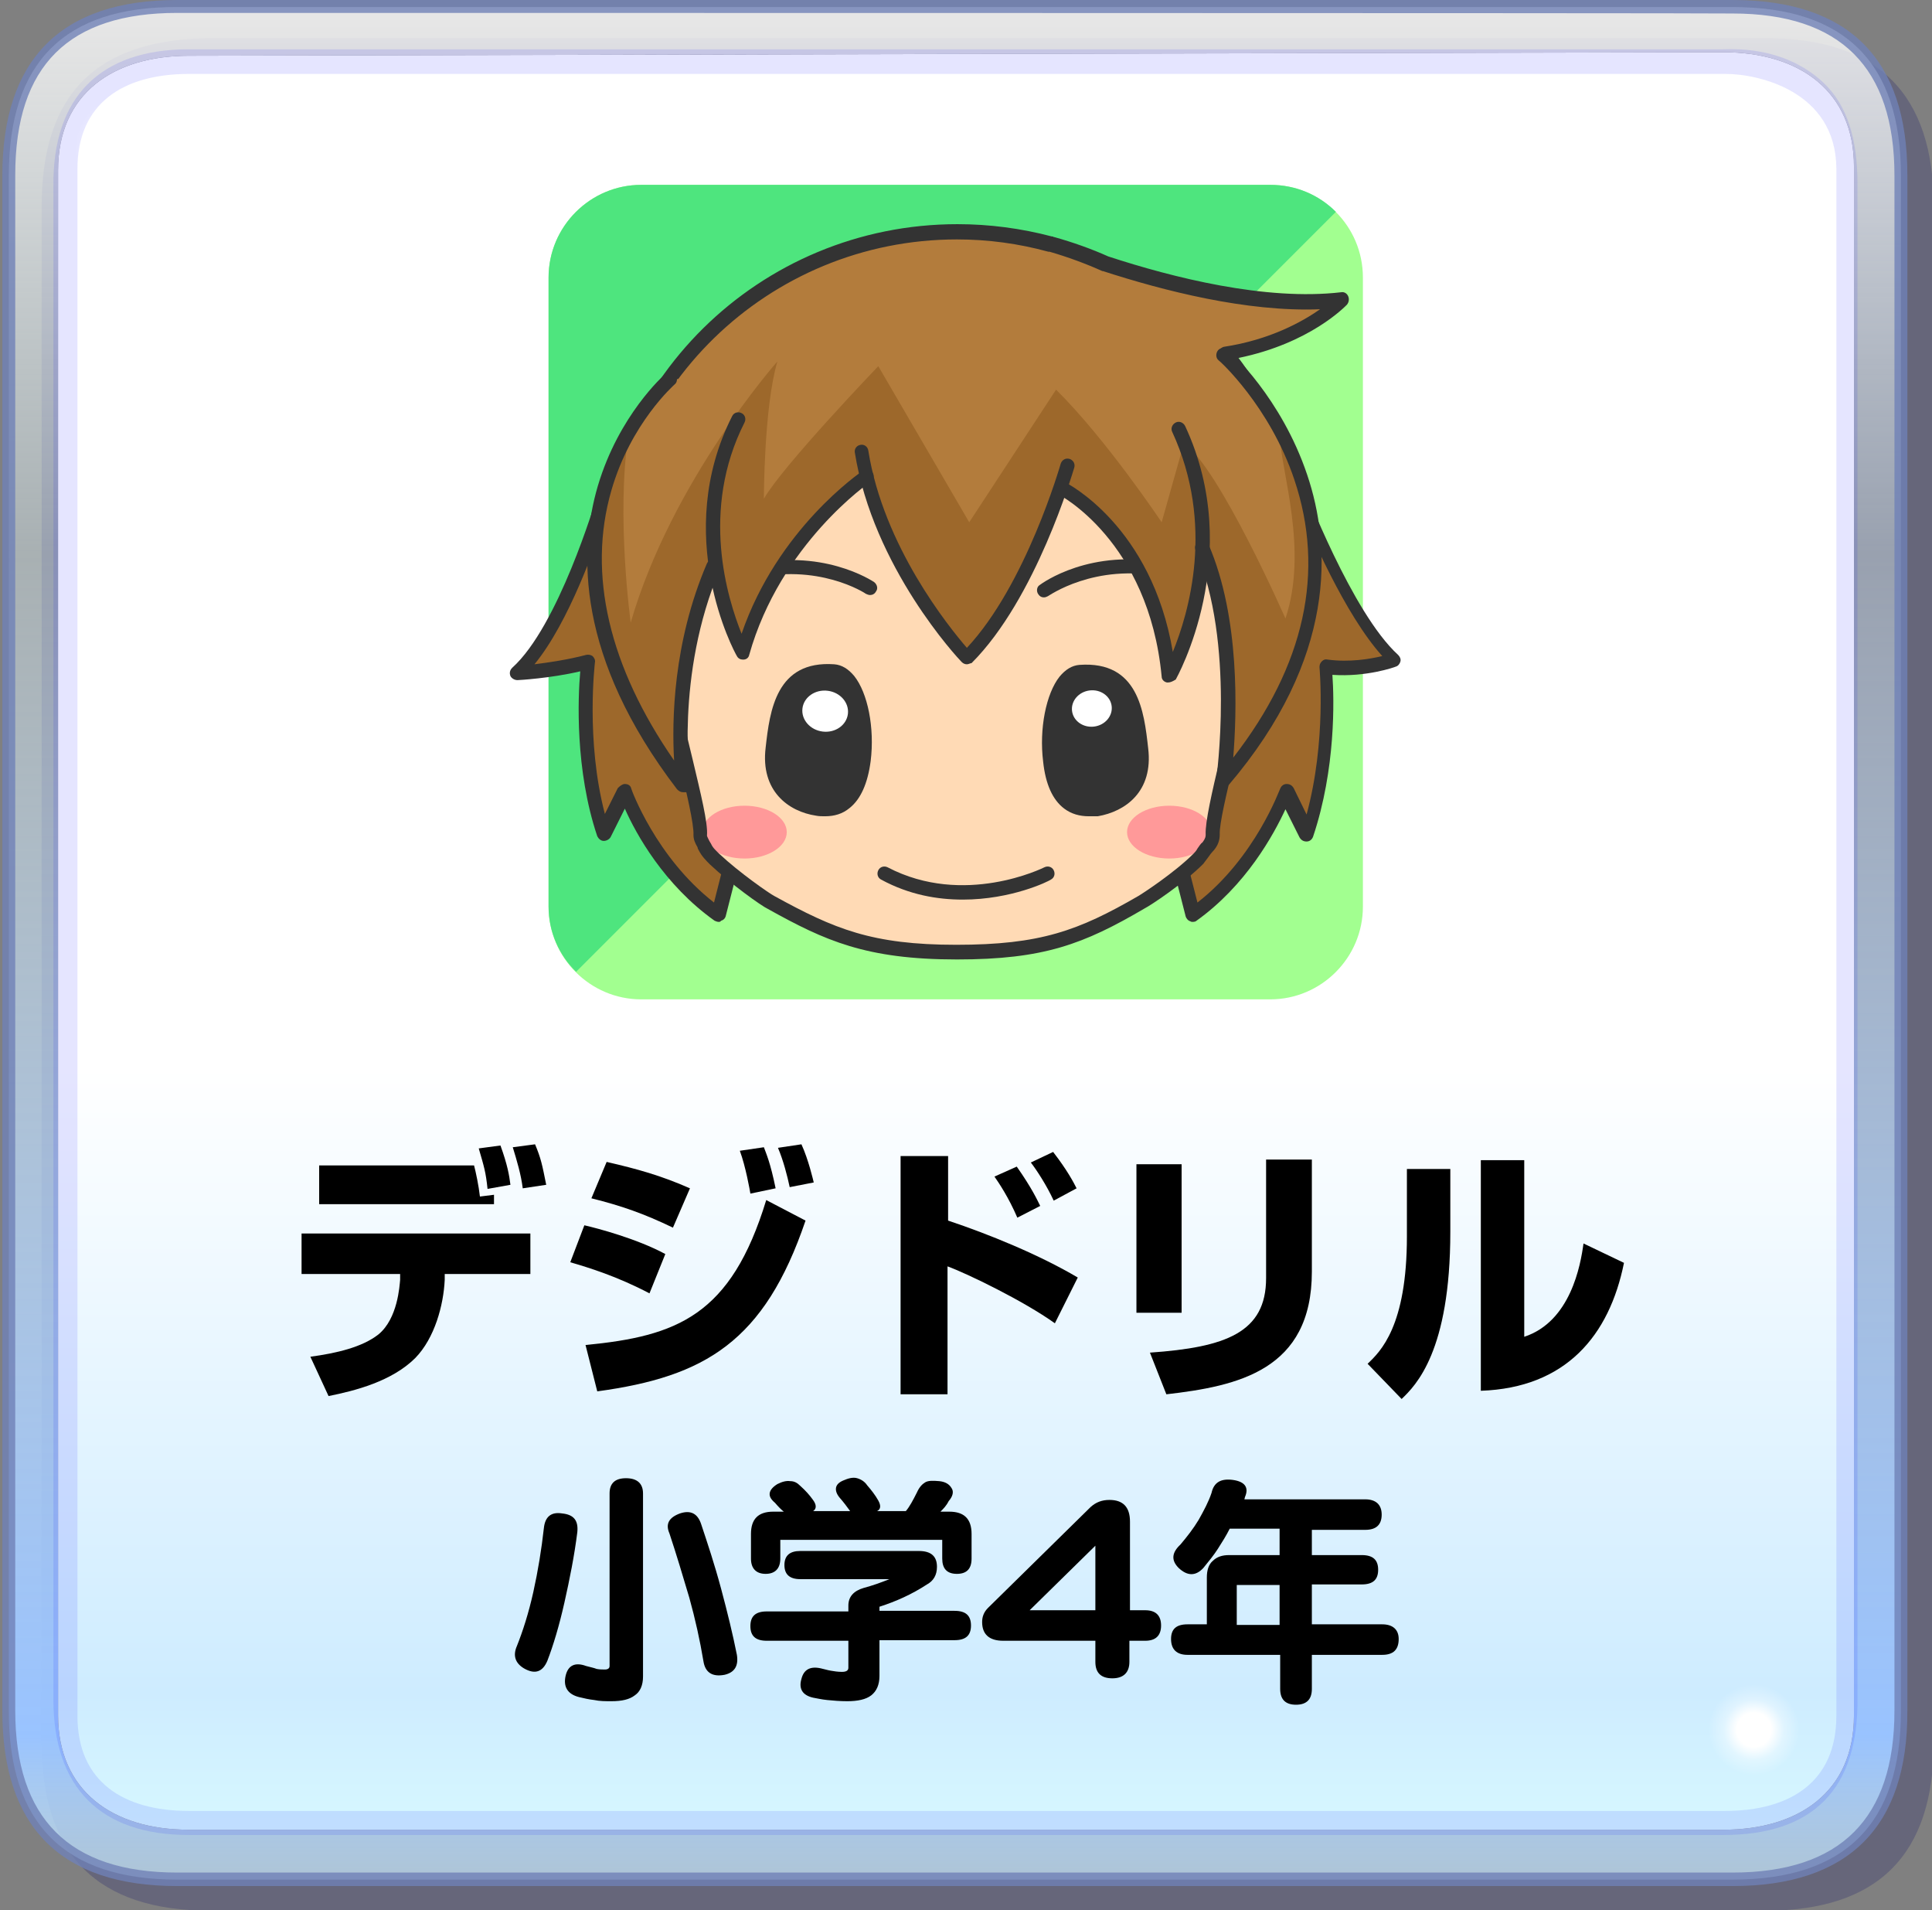
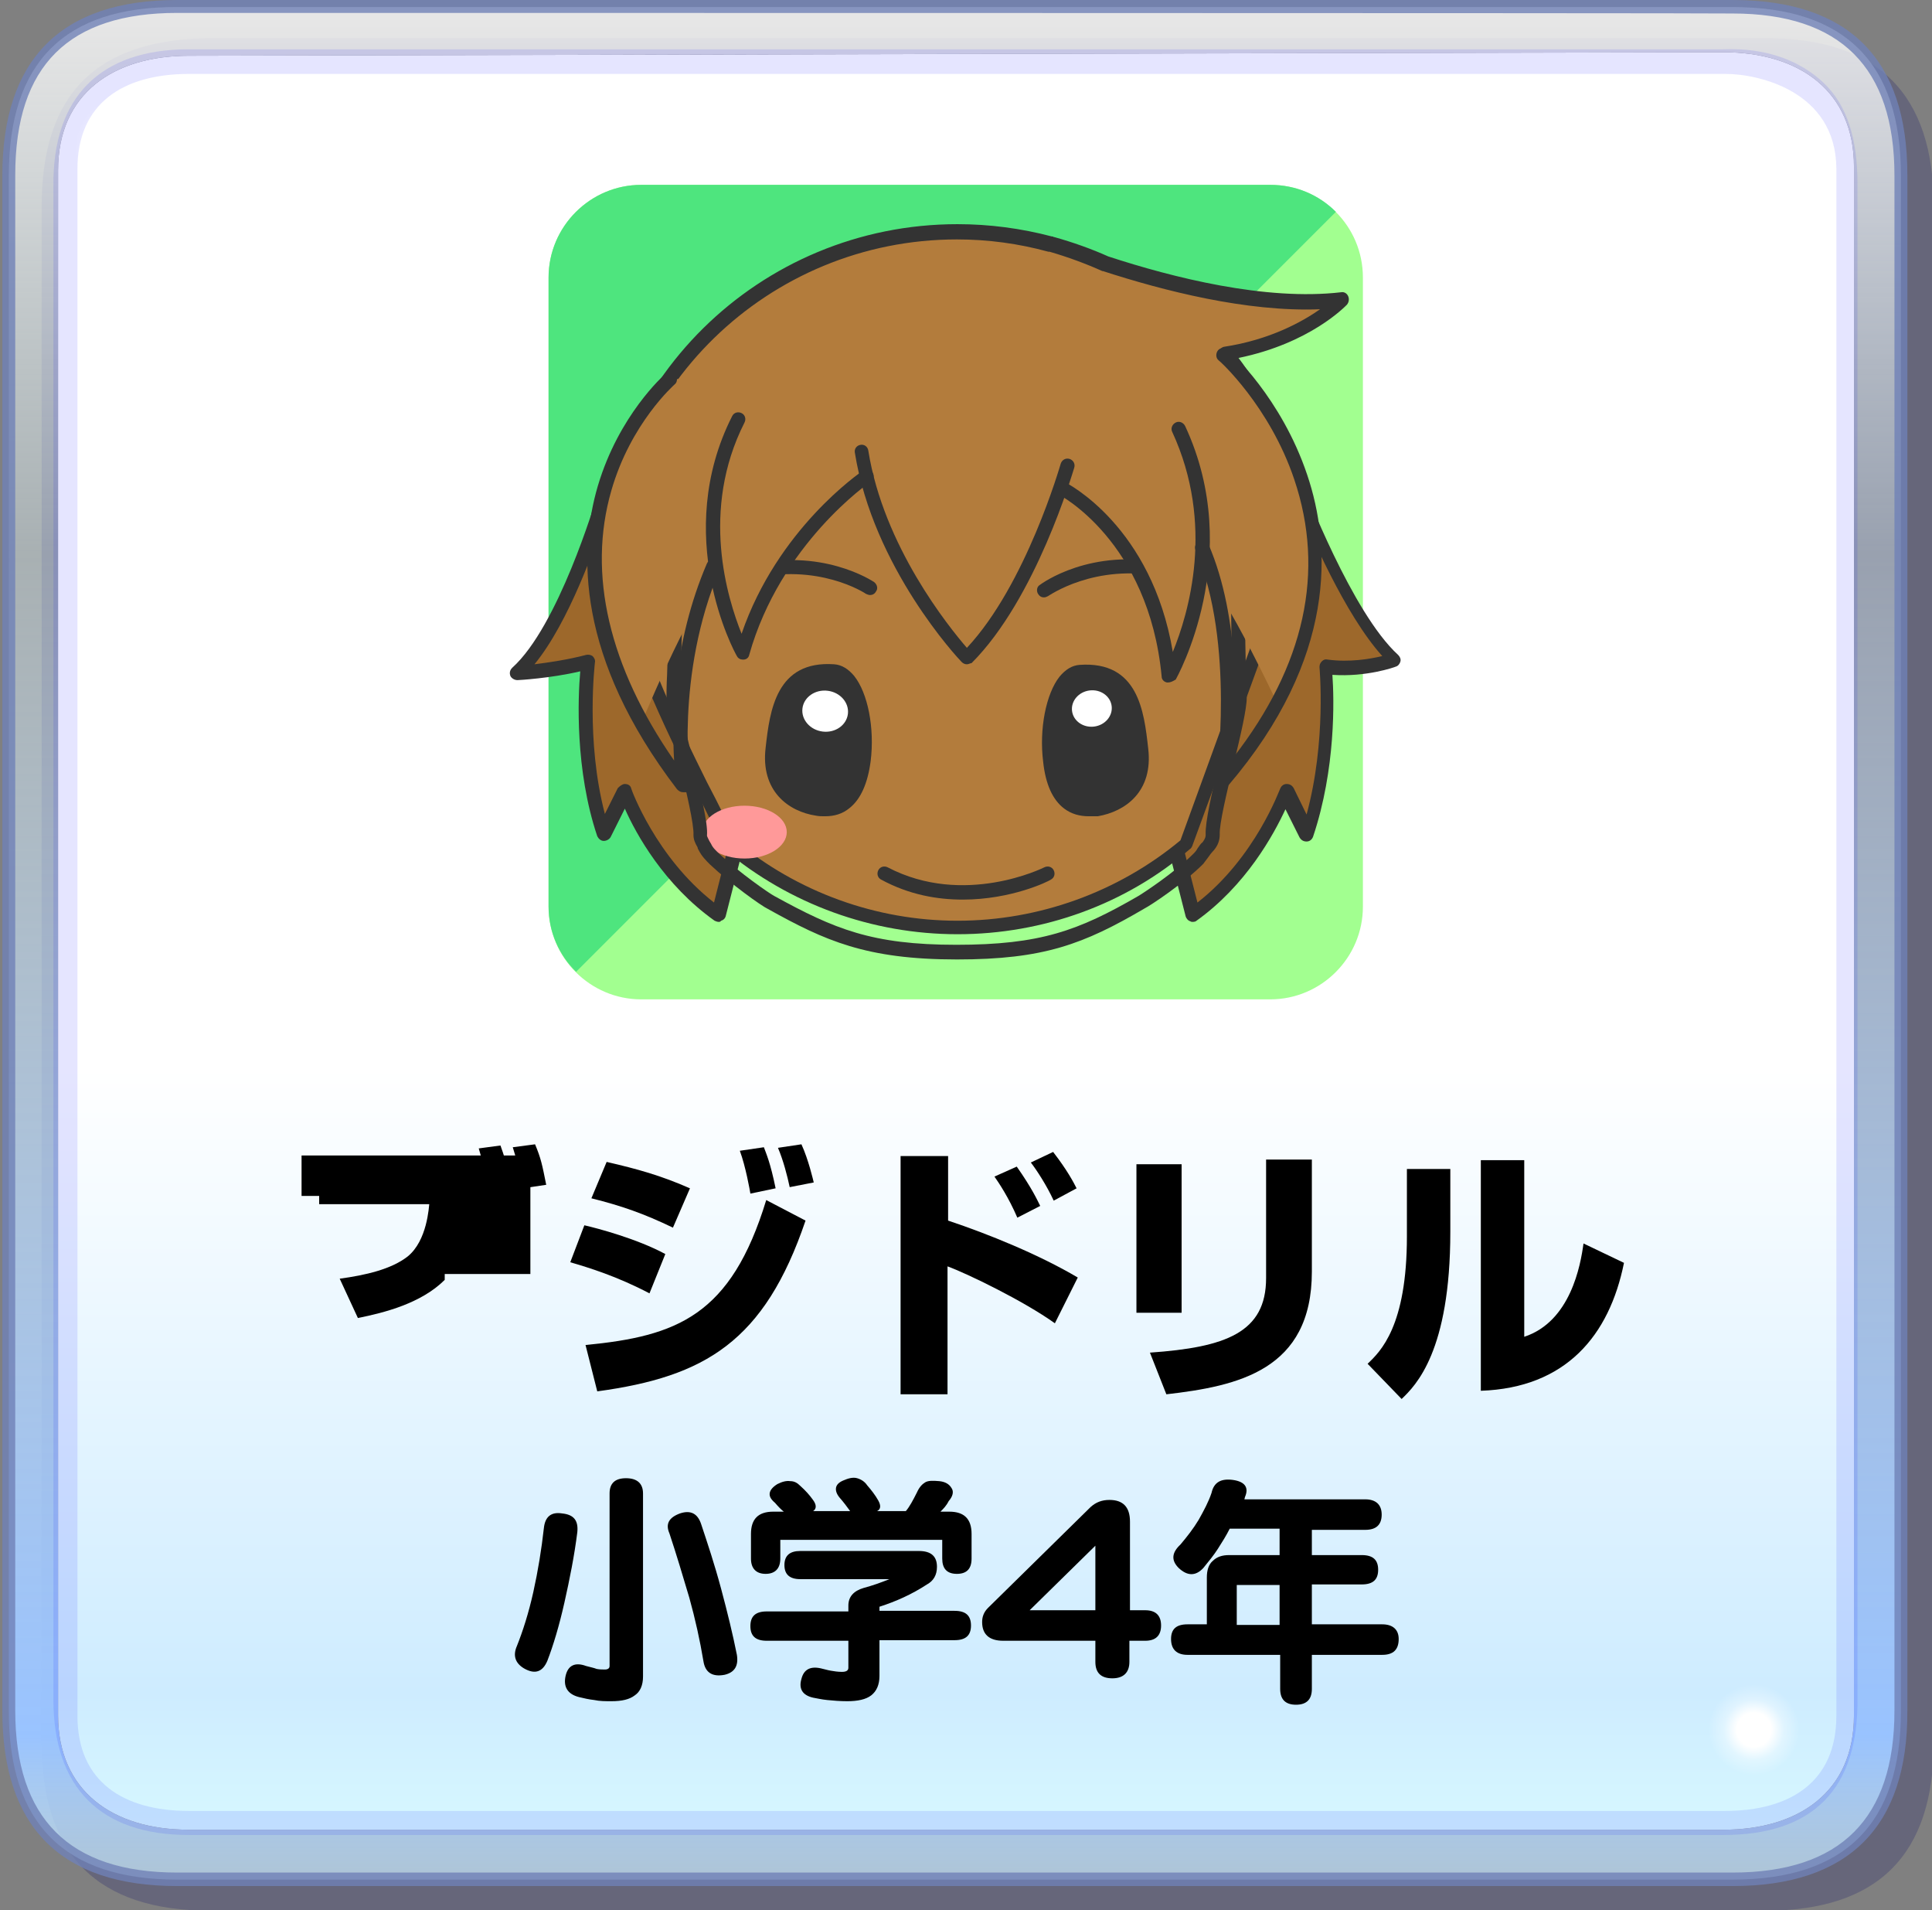
<svg xmlns="http://www.w3.org/2000/svg" version="1.1" id="レイヤー_1" x="0px" y="0px" viewBox="0 0 329.3 325.5" style="enable-background:new 0 0 329.3 325.5;" xml:space="preserve">
  <rect x="0" y="0" width="329.3" height="325.5" fill="#808080" stroke="none" />
  <style type="text/css">
	.st0{fill:#000066;fill-opacity:0.2;}
	.st1{fill:url(#SVGID_1_);}
	.st2{fill:url(#SVGID_00000031204334095919207880000015275354545786260117_);}
	.st3{opacity:0.102;fill:#0000FF;enable-background:new    ;}
	.st4{opacity:0.8;fill:#7081B7;enable-background:new    ;}
	.st5{fill:url(#SVGID_00000121259357532140714900000005476882866551450295_);}
	.st6{fill:url(#SVGID_00000177459013964327259600000010825715396031070866_);}
	.st7{fill:url(#SVGID_00000018217178193977788530000008697995454151460795_);}
	.st8{fill:#A2FF90;}
	.st9{fill:#4EE57E;}
	.st10{fill:#9D682B;}
	.st11{fill:#333333;}
	.st12{fill:#B37C3C;}
	.st13{fill:#FFDAB5;}
	.st14{fill:#FF9999;}
	.st15{fill:#FFFFFF;}
</style>
  <g>
    <path class="st0" d="M329.6,35.2c0-19.2-9.5-28.7-28.7-28.7H35.8C16.5,6.7,7.1,15.9,7.1,35.2v261.7c0,19.2,9.5,28.7,28.7,28.7   h265.1c19.2,0,28.7-9.5,28.7-28.7V35.2z" />
    <linearGradient id="SVGID_1_" gradientUnits="userSpaceOnUse" x1="704.462" y1="-1368.221" x2="704.462" y2="-1793.373" gradientTransform="matrix(0.793 0 0 -0.794 -396.151 -1093.934)">
      <stop offset="3.500000e-02" style="stop-color:#FFFFFF;stop-opacity:0.8" />
      <stop offset="0.302" style="stop-color:#E5F9FF;stop-opacity:0.4" />
      <stop offset="0.898" style="stop-color:#99C3FF" />
      <stop offset="0.969" style="stop-color:#CCEDFF;stop-opacity:0.702" />
    </linearGradient>
    <path class="st1" d="M324,29.9c0-19.2-9.5-28.7-28.7-28.7H30.2C11,1.1,1.5,10.6,1.5,29.9v261.7c0,19.2,9.5,28.7,28.7,28.7h265.1   c19.2,0,28.7-9.5,28.7-28.7V29.9 M293.7,8.9c13.1,0,22.3,6.7,22.3,19.5v263.9c0,13.1-9.5,19.5-22.3,19.5H32.2   c-13.1,0-22.3-6.7-22.3-19.5V29c0-13.1,9.5-19.5,22.3-19.5L293.7,8.9L293.7,8.9z" />
    <linearGradient id="SVGID_00000181052407287799814530000018149286996399923607_" gradientUnits="userSpaceOnUse" x1="704.638" y1="-1379.57" x2="704.638" y2="-1782.151" gradientTransform="matrix(0.793 0 0 -0.794 -396.151 -1093.934)">
      <stop offset="3.500000e-02" style="stop-color:#FFFFFF" />
      <stop offset="0.565" style="stop-color:#FFFFFF" />
      <stop offset="0.898" style="stop-color:#CEECFF" />
      <stop offset="0.969" style="stop-color:#D6F7FF" />
    </linearGradient>
    <path style="fill:url(#SVGID_00000181052407287799814530000018149286996399923607_);" d="M293.7,8.9c13.1,0,22.3,6.7,22.3,19.5   v263.9c0,13.1-9.5,19.5-22.3,19.5H32.2c-13.1,0-22.3-6.7-22.3-19.5V29c0-13.1,9.5-19.5,22.3-19.5L293.7,8.9L293.7,8.9z" />
    <path class="st3" d="M293.7,312.7H32.2c-15.1,0-23.1-8.1-23.1-23.1v-258C9,16.5,17.1,8.4,32.2,8.4h261.5c7.5-0.3,13.1,2,17,5.6   c4.2,3.9,5.9,9.8,5.9,17.3v258C316.8,304.9,309,312.7,293.7,312.7z M294.2,12.6c-0.3,0-0.6,0-0.6,0H32.2c-11.2,0-19,5-19,16.2   v263.6c0,11.2,7.8,16.2,19,16.2h261.8c11.2,0,19-5,19-16.2V28.7C312.9,15.4,299.5,12.6,294.2,12.6z" />
    <path class="st4" d="M295.3,321.4H30.2c-19.8,0-29.8-10-29.8-29.8V29.9C0.4,10.1,10.4,0,30.2,0h265.1c19.8,0,29.8,10,29.8,29.8   v261.7C325.2,311.3,315.1,321.4,295.3,321.4z M30.2,2.2c-18.4,0-27.6,8.9-27.6,27.6v261.7c0,18.4,9.2,27.6,27.6,27.6h265.1   c18.4,0,27.6-9.2,27.6-27.6V29.9c0-18.4-9.2-27.6-27.6-27.6C295.3,2.2,30.2,2.2,30.2,2.2z" />
    <radialGradient id="SVGID_00000000917395006707694620000010699261385954927760_" cx="1178.065" cy="-2048.458" r="52.771" gradientTransform="matrix(0.707 0 0 -0.707 -533.939 -1153.483)" gradientUnits="userSpaceOnUse">
      <stop offset="7.800000e-02" style="stop-color:#FFFFFF" />
      <stop offset="0.137" style="stop-color:#FFFFFF;stop-opacity:0.353" />
      <stop offset="0.208" style="stop-color:#FFFFFF;stop-opacity:0" />
    </radialGradient>
    <path style="fill:url(#SVGID_00000000917395006707694620000010699261385954927760_);" d="M307,287.3c-2.2-2.2-4.7-3.3-8.1-3.3   c-3.1,0-5.6,1.1-8.1,3.1c-2.2,2.5-3.1,5.3-3.1,8.1c0,3.1,1.1,5.6,3.1,8.1c2.2,2.2,4.7,3.3,8.1,3.1c3.1,0,5.6-1.1,8.1-3.1   c2.2-2,3.1-4.7,3.1-8.1C310.1,291.8,309,289.6,307,287.3z" />
    <g>
-       <path d="M90.4,210.2v6.9H75.8l0,1c-0.2,4.3-1.7,9.9-5,13.3c-4,4-10.3,5.6-14.8,6.5l-3.1-6.7c4.4-0.6,8.8-1.6,11.6-3.8    c3.3-2.7,3.6-8.3,3.7-9.3l0-1H51.4v-6.9H90.4z M80.8,198.6c0.3,1.1,0.8,3.5,1,5.3l2.4-0.3v1.6H54.4v-6.6H80.8z M83.1,202.6    c-0.3-2.9-0.6-3.8-1.5-6.9l3.7-0.5c1.2,3.3,1.5,5.1,1.7,6.7L83.1,202.6z M89.1,202.5c-0.3-2.4-1-4.7-1.7-7l3.8-0.5    c1,2.4,1.2,3.4,1.9,6.9L89.1,202.5z" />
+       <path d="M90.4,210.2v6.9H75.8l0,1c-4,4-10.3,5.6-14.8,6.5l-3.1-6.7c4.4-0.6,8.8-1.6,11.6-3.8    c3.3-2.7,3.6-8.3,3.7-9.3l0-1H51.4v-6.9H90.4z M80.8,198.6c0.3,1.1,0.8,3.5,1,5.3l2.4-0.3v1.6H54.4v-6.6H80.8z M83.1,202.6    c-0.3-2.9-0.6-3.8-1.5-6.9l3.7-0.5c1.2,3.3,1.5,5.1,1.7,6.7L83.1,202.6z M89.1,202.5c-0.3-2.4-1-4.7-1.7-7l3.8-0.5    c1,2.4,1.2,3.4,1.9,6.9L89.1,202.5z" />
      <path d="M110.7,220.4c-5.5-2.9-10.4-4.4-13.5-5.3l2.4-6.3c2.2,0.5,9,2.3,13.8,4.9L110.7,220.4z M99.8,229.2    c15.6-1.5,24.8-5,30.8-24.7l6.7,3.5c-7,20.6-17.1,26.6-35.5,29.1L99.8,229.2z M114.7,209.2c-5-2.4-8.7-3.7-13.9-5l2.6-6.2    c5.2,1.2,9.2,2.3,14.2,4.5L114.7,209.2z M127.9,203.4c-0.1-0.6-0.8-4.6-1.8-7.3l4.1-0.6c0.4,1.1,1.1,2.6,2,7L127.9,203.4z     M134.6,202.3c-0.4-1.9-1.1-4.6-2-6.7l4-0.6c1.2,2.6,2,6.1,2.1,6.5L134.6,202.3z" />
      <path d="M161.6,197V208c6.9,2.3,15.5,5.8,22.1,9.7l-3.9,7.8c-5.3-3.8-15-8.5-18.3-9.7v21.8h-8V197H161.6z M173.4,207.5    c-1.5-3.5-3.2-6-3.9-7l3.8-1.7c2.6,3.7,3.5,5.7,4,6.7L173.4,207.5z M179.6,204.6c-1.2-2.6-2.9-5.2-3.9-6.5l3.8-1.8    c2.4,3.1,3.5,5.2,4,6.2L179.6,204.6z" />
      <path d="M201.4,223.7h-7.7v-25.3h7.7V223.7z M223.6,216.7c0,16.8-12.6,19.5-24.8,20.9l-2.8-7.1c12.9-0.9,19.8-3.4,19.8-12.7v-20.2    h7.8V216.7z" />
      <path d="M247.2,209.9c0,20.4-5.9,26.2-8.3,28.5l-5.8-6c2.2-2.1,6.7-6.4,6.7-21.7v-11.5h7.4V209.9z M259.8,227.8    c7.9-2.6,9.6-12.2,10.1-15.9l6.9,3.3c-2.5,12.4-9.9,21.3-24.4,21.8v-39.3h7.4V227.8z" />
      <path d="M92.7,260.4c0.2-1.9,1.2-2.8,3.1-2.5c2,0.2,2.8,1.2,2.6,3.2c-0.5,4-1.3,8-2.2,12c-0.9,4-1.9,7.3-2.9,9.9    c-0.8,1.9-2.1,2.4-4,1.3c-1.5-0.9-1.9-2.2-1.2-3.8c1-2.5,2-5.6,2.8-9.2C91.7,267.7,92.3,264,92.7,260.4z M103.9,254.5    c0-1.7,0.9-2.6,2.8-2.6c1.9,0,2.9,0.9,2.9,2.6v31.2c0,1.5-0.5,2.6-1.4,3.2c-0.9,0.7-2.2,1-4,1c-1,0-2,0-2.9-0.2    c-0.9-0.1-1.8-0.3-2.6-0.5c-2-0.5-2.7-1.8-2.3-3.6c0.4-1.8,1.6-2.4,3.5-1.7c0.7,0.2,1.3,0.3,1.8,0.5c0.5,0.1,1,0.1,1.4,0.1    c0.5,0,0.8-0.2,0.8-0.6V254.5z M114.1,261.3c-0.7-1.6-0.1-2.7,1.8-3.4c1.8-0.6,3,0,3.6,1.8c1.1,3.3,2.3,6.9,3.4,11    c1.1,4.1,2,7.8,2.7,11.3c0.3,1.9-0.4,3-2.1,3.4c-2.1,0.4-3.3-0.4-3.6-2.3c-0.6-3.6-1.4-7.2-2.4-10.8    C116.4,268.6,115.3,264.9,114.1,261.3z" />
      <path d="M161.8,257.6c2.5,0,3.8,1.2,3.8,3.8v4.2c0,1.7-0.8,2.6-2.5,2.6c-1.7,0-2.5-0.9-2.5-2.6v-3.2h-27.6v3.2    c0,1.7-0.9,2.6-2.5,2.6c-1.6,0-2.5-0.9-2.5-2.6v-4.2c0-2.5,1.2-3.8,3.8-3.8h1.8c-0.4-0.3-0.9-0.8-1.5-1.5c-0.7-0.6-1-1.1-0.9-1.7    c0.1-0.5,0.5-1,1.3-1.5c0.8-0.4,1.5-0.6,2.2-0.5c0.7,0,1.2,0.3,1.7,0.8c0.9,0.8,1.6,1.6,2.1,2.3c0.7,0.9,0.7,1.6,0.1,2h6.3    c-0.5-0.7-1.1-1.5-1.8-2.3c-0.5-0.6-0.7-1.2-0.6-1.7c0.1-0.5,0.5-0.9,1.2-1.2c0.9-0.4,1.7-0.6,2.4-0.4c0.7,0.2,1.3,0.6,1.7,1.2    c0.7,0.8,1.4,1.7,1.9,2.6c0.5,0.9,0.4,1.5-0.2,1.8h4.9c0.6-0.7,1.2-1.8,1.9-3.2c0.4-0.9,0.9-1.4,1.4-1.7s1.3-0.3,2.4-0.2    c1,0.1,1.7,0.5,2.1,1.2c0.4,0.6,0.2,1.4-0.5,2.2c-0.4,0.8-0.9,1.3-1.4,1.8H161.8z M149.9,274.5h12.8c1.9,0,2.8,0.8,2.8,2.5    s-0.9,2.5-2.8,2.5h-12.8v6.1c0,1.5-0.5,2.6-1.4,3.3c-0.9,0.7-2.3,1-4.1,1c-1.2,0-2.4-0.1-3.4-0.2s-1.8-0.3-2.4-0.4    c-1.8-0.4-2.5-1.5-2-3.2c0.4-1.6,1.5-2.2,3.3-1.8c0.5,0.1,1.1,0.3,1.7,0.4c0.6,0.1,1.2,0.2,1.9,0.2c0.7,0,1.1-0.2,1.1-0.7v-4.6    h-13.9c-1.9,0-2.8-0.8-2.8-2.5s0.9-2.5,2.8-2.5h13.9v-1c0-1.5,0.9-2.5,2.6-3c1.5-0.4,2.9-0.9,4.4-1.5h-15.2    c-1.8,0-2.7-0.8-2.7-2.4c0-1.6,0.9-2.4,2.7-2.4h20.2c2.1,0,3.1,0.9,3.1,2.7c0,1.4-0.6,2.4-1.7,3c-2.6,1.7-5.3,2.9-8.1,3.8V274.5z" />
      <path d="M192.5,274.4h2.7c1.8,0,2.7,0.9,2.7,2.6s-0.9,2.6-2.7,2.6h-2.7v3.6c0,1.8-1,2.8-2.9,2.8c-1.9,0-2.9-0.9-2.9-2.8v-3.6H171    c-2.4,0-3.6-1.1-3.6-3.2c0-0.9,0.3-1.7,1-2.4l17.5-17.2c0.9-0.8,1.9-1.2,3.2-1.2c2.3,0,3.5,1.2,3.5,3.7V274.4z M186.7,263.4    l-11.2,11h11.2V263.4z" />
      <path d="M223.6,260.5v4.5h8.5c1.9,0,2.8,0.8,2.8,2.5s-0.9,2.5-2.8,2.5h-8.5v6.8h12c1.8,0,2.8,0.9,2.8,2.5c0,1.8-0.9,2.7-2.8,2.7    h-12v5.8c0,1.8-0.9,2.7-2.7,2.7s-2.7-0.9-2.7-2.7v-5.8h-15.8c-1.8,0-2.8-0.9-2.8-2.7c0-1.7,0.9-2.5,2.8-2.5h3.3v-8    c0-1.2,0.3-2.2,1-2.8c0.7-0.7,1.6-1,2.8-1h8.6v-4.5h-8.5c-0.6,1.2-1.3,2.3-2,3.4c-0.7,1.1-1.6,2.2-2.5,3.3c-1.3,1.4-2.7,1.4-4.2,0    c-1.3-1.3-1.2-2.6,0.3-4c1.1-1.3,2.2-2.7,3.1-4.2c0.9-1.6,1.7-3.1,2.2-4.6c0.4-1.8,1.6-2.5,3.7-2.2c2,0.3,2.7,1.3,2,2.9l-0.1,0.4    h20.6c1.8,0,2.8,0.9,2.8,2.6c0,1.7-0.9,2.6-2.8,2.6H223.6z M210.8,276.9h7.3v-6.8h-7.3V276.9z" />
    </g>
    <radialGradient id="SVGID_00000132062802037412192390000011007171693791221395_" cx="-449.9" cy="-572.082" r="37.149" gradientTransform="matrix(1.257 0 0 -1.257 588.004 -693.602)" gradientUnits="userSpaceOnUse">
      <stop offset="7.800000e-02" style="stop-color:#FFFFFF" />
      <stop offset="0.137" style="stop-color:#FFFFFF;stop-opacity:0.353" />
      <stop offset="0.208" style="stop-color:#FFFFFF;stop-opacity:0" />
    </radialGradient>
    <path style="fill:url(#SVGID_00000132062802037412192390000011007171693791221395_);" d="M32.4,15.6c-2.8-2.8-6.1-3.9-10-3.9   s-7.3,1.1-9.8,3.9s-4.2,6.1-4.2,10s1.4,7.3,4.2,10s6.1,4.2,10,4.2s7.3-1.4,10-4.2s4.2-5.9,4.2-10C36.6,21.8,35.2,18.4,32.4,15.6z" />
    <radialGradient id="SVGID_00000125603102166801838750000016631922133083530136_" cx="1330.297" cy="-2015.938" r="40.05" gradientTransform="matrix(0.628 0 0 -0.629 -805.063 -1249.094)" gradientUnits="userSpaceOnUse">
      <stop offset="7.800000e-02" style="stop-color:#FFFFFF" />
      <stop offset="0.137" style="stop-color:#FFFFFF;stop-opacity:0.353" />
      <stop offset="0.208" style="stop-color:#FFFFFF;stop-opacity:0" />
    </radialGradient>
    <path style="fill:url(#SVGID_00000125603102166801838750000016631922133083530136_);" d="M36.3,12.6C35,11.2,33,10.3,31,10.3   s-3.9,0.8-5.6,2.2c-1.7,1.7-2.2,3.3-2.2,5.6s0.6,3.9,2.2,5.3c1.7,1.7,3.3,2.2,5.3,2.2s3.9-0.6,5.3-2.2c1.7-1.4,2.2-3.3,2.2-5.3   C38.6,16.2,37.7,14.2,36.3,12.6z" />
    <g>
      <g>
        <path class="st8" d="M216.5,31.5H109.3c-8.7,0-15.8,7.1-15.8,15.8v18.9v69.4v18.9c0,8.7,7.1,15.8,15.8,15.8h107.2     c8.7,0,15.8-7.1,15.8-15.8v-18.9V66.2V47.3C232.3,38.5,225.2,31.5,216.5,31.5z" />
        <path class="st9" d="M98.2,165.6L227.7,36.1c-2.9-2.9-6.8-4.6-11.2-4.6H109.3c-8.7,0-15.8,7.1-15.8,15.8v18.9v69.4v18.9     C93.5,158.8,95.3,162.8,98.2,165.6z" />
      </g>
      <g>
        <g>
          <path class="st10" d="M102.8,85.5c0,0-6.4,21.8-14.6,29.3c0,0,7.9-0.8,12.6-1.6c0,0-2.4,15.1,2.3,28.9l3.5-7.2c0,0,4.6,13,16,21      l9.9-38.8L102.8,85.5z" />
          <path class="st11" d="M122.5,157.1c-0.2,0-0.5-0.1-0.7-0.2c-8.6-6.1-13.4-14.8-15.3-19.1l-2.4,4.8c-0.2,0.4-0.7,0.7-1.2,0.7      c-0.5,0-0.9-0.4-1.1-0.8c-3.8-11.3-3.3-23.6-2.9-28.1c-5.1,1.2-10.5,1.5-10.7,1.5c-0.5,0-1-0.3-1.2-0.7c-0.2-0.5-0.1-1,0.3-1.4      c7.9-7.1,14.2-28.5,14.3-28.7c0.1-0.4,0.5-0.7,0.9-0.8c0.4-0.1,0.9,0,1.2,0.3l29.6,31.6c0.3,0.3,0.4,0.7,0.3,1.1l-9.9,38.8      c-0.1,0.4-0.4,0.7-0.8,0.8C122.8,157.1,122.6,157.1,122.5,157.1z M106.5,133.6C106.6,133.6,106.6,133.6,106.5,133.6      c0.6,0,1,0.3,1.1,0.8c0,0.1,4.2,11.7,14.1,19.4l9.2-36.4l-27.7-29.6c-1.6,5-6.2,18.2-12.1,25.4c2.4-0.3,5.8-0.8,8.8-1.6      c0.4-0.1,0.8,0,1.1,0.2c0.3,0.3,0.5,0.7,0.4,1.1c0,0.1-1.6,13.3,1.7,25.8l2.2-4.4C105.7,133.9,106.1,133.6,106.5,133.6z" />
          <path class="st10" d="M223,85.5c0,0,6.4,19.5,14.6,26.9c0,0-7.8,4-12.1,1.6c0,0,1.9,14.3-2.7,28.1l-3.5-7.2c0,0-4.6,13-16,21      l-9.9-38.8L223,85.5z" />
          <path class="st11" d="M203.3,157.1c-0.1,0-0.3,0-0.4-0.1c-0.4-0.1-0.7-0.5-0.8-0.8l-9.9-38.8c-0.1-0.4,0-0.8,0.2-1.1l27.8-33.9      c0.3-0.3,0.7-0.5,1.1-0.4c0.4,0.1,0.8,0.4,0.9,0.8c0.1,0.2,8.2,21.6,16.1,28.8c0.3,0.3,0.5,0.7,0.4,1.1      c-0.1,0.4-0.4,0.8-0.8,0.9c-0.2,0.1-5,1.8-10.8,1.4c0.3,4.1,0.6,16-3.3,27.6c-0.2,0.5-0.6,0.8-1.1,0.8c-0.5,0-0.9-0.2-1.2-0.7      l-2.4-4.8c-2,4.3-6.7,13-15.3,19.1C203.8,157,203.6,157.1,203.3,157.1z M194.8,117.3l9.3,36.5c9.9-7.7,14-19.3,14.1-19.4      c0.2-0.5,0.6-0.8,1.1-0.8c0.5,0,0.9,0.2,1.2,0.7l2.2,4.5c3.4-12.5,2.2-25,2.2-25.1c0-0.4,0.1-0.7,0.4-1c0.3-0.3,0.6-0.4,1-0.3      c3.7,0.5,7.2-0.1,9.3-0.6c-6.4-7.1-12.4-21.1-14.5-26.3L194.8,117.3z" />
          <path class="st12" d="M103.1,98.7c0-32.7,26.9-59.3,60.1-59.3c5.5,0,10.8,0.7,15.9,2.1c0,0,0.1,0,0.1,0c0,0,0,0,0.1,0      c3.2,0.9,6.2,2,9.2,3.3c10.1,3.3,26.8,7.7,40.3,6.2c0,0-6.5,7-19.9,9.1c8.5,9.9,10,22.5,10.5,36.4l0,0c0,0-10.2,31.4-17.2,47.2      c-10.5,8.8-24.1,14.2-39,14.2c-14.9,0-28.4-5.3-38.9-14.1c-2.5-7.3-17.4-32.6-17.2-43.8C107,99.6,103.1,99.2,103.1,98.7z" />
          <path class="st11" d="M163.2,159.2c-14.5,0-28.6-5.1-39.7-14.4c-0.2-0.1-0.3-0.3-0.4-0.5c-0.8-2.2-2.6-5.8-4.7-10      c-5.2-10.6-12.3-25-12.6-33.4c-0.3-0.1-0.7-0.2-1-0.3c-1.7-0.4-2.9-0.7-2.9-1.9c0-33.4,27.5-60.5,61.3-60.5      c5.4,0,10.8,0.7,16.1,2.1c0,0,0.1,0,0.1,0c0.1,0,0.1,0,0.2,0.1l0.1,0c3.2,0.9,6.3,2,9.2,3.3c11,3.6,26.8,7.6,39.7,6.1      c0.5-0.1,1,0.2,1.2,0.7c0.2,0.5,0.1,1-0.2,1.4c-0.3,0.3-6.3,6.6-18.5,9.1c7.9,10.2,9,23,9.4,35.4c0,0.2,0,0.4-0.1,0.6      c-0.1,0.4-13,35.8-17.2,47.2c-0.1,0.2-0.2,0.4-0.4,0.5C191.9,154.1,177.8,159.2,163.2,159.2z M125.3,143.2      c10.6,8.8,24,13.7,37.9,13.7c13.9,0,27.4-4.9,38-13.7c4.1-11.2,15.8-43.5,16.9-46.6c-0.5-12.6-1.6-25.6-10.2-35.5      c-0.3-0.3-0.4-0.8-0.2-1.2c0.2-0.4,0.5-0.7,0.9-0.8c7.9-1.2,13.4-4.3,16.4-6.4c-12.6,0.5-26.8-3.2-37-6.5c0,0-0.1,0-0.1,0      c-2.9-1.3-5.9-2.4-9-3.3c0,0-0.1,0-0.1,0c0,0-0.1,0-0.1,0c-5.1-1.4-10.3-2.1-15.6-2.1c-32.2,0-58.5,25.7-58.9,57.3      c0.3,0.1,0.7,0.2,1,0.3c1.7,0.4,2.9,0.7,2.9,1.8c-0.1,7.7,7.1,22.4,12.4,33.1C122.6,137.3,124.4,140.9,125.3,143.2z M106.3,101      L106.3,101L106.3,101z M179.1,41.6L179.1,41.6L179.1,41.6z" />
-           <path class="st13" d="M131.5,153.9c10.1,5.5,16.8,8.4,31.6,8.4c14.8,0,21.5-2.7,31.6-8.4c0.8-0.4,6.4-4.1,9.7-7.4      c0.6-0.6,1-1.4,1.6-2.1c0.6-0.8,0.8-1.4,0.8-2.1c-0.2-3.7,5.4-19.7,5.4-23.4c0-2.9-1.4-21.8-0.6-28.4      c-9.7-18.1-27.7-25.7-48.5-25.7c-20.5,0-38.6,9-48.3,26.9c0.8,7.4-0.8,24.2-0.8,27.1c0,3.7,5.6,19.7,5.4,23.4      c0,0.6,0.4,1.2,0.8,2.1c0.4,0.8,1,1.4,1.6,2.1C125.3,149.8,130.7,153.5,131.5,153.9z" />
-           <ellipse class="st14" cx="199.3" cy="141.8" rx="7.2" ry="4.5" />
          <ellipse class="st14" cx="126.9" cy="141.8" rx="7.2" ry="4.5" />
          <path class="st11" d="M163.1,163.5c-15.5,0-22.5-3.2-32.2-8.6c-1.1-0.5-6.4-4.3-9.9-7.6c-0.7-0.7-1.4-1.4-1.9-2.4      c-0.1-0.2-0.2-0.3-0.2-0.5c-0.4-0.7-0.7-1.3-0.7-2.1c0.1-1.8-1.2-7.4-2.4-12.2c-1.2-5-2.2-9.3-2.2-11.2c0-0.7,0-2,0.1-3.9      c0.2-6.1,0.6-17.5-0.1-23.1c0-0.2,0-0.5,0.1-0.7c9.5-17.5,27.4-27.5,49.3-27.5c23.2,0,40.3,9.1,49.5,26.3      c0.1,0.2,0.2,0.5,0.1,0.7c-0.6,5.2-0.4,18.4-0.2,24.7c0,1.7,0.1,2.9,0.1,3.5c0,1.9-1,6.2-2.2,11.2c-1.2,4.9-2.5,10.4-2.4,12.1      c0,1-0.3,1.9-1.1,2.8c0,0-0.1,0.1-0.1,0.1c-0.2,0.2-0.5,0.6-0.7,0.9c-0.3,0.4-0.6,0.8-0.9,1.2c-3.4,3.4-9,7.1-10,7.6      C184.7,160.9,177.9,163.5,163.1,163.5z M116,92.1c0.6,5.9,0.2,17,0,23c-0.1,1.8-0.1,3.2-0.1,3.8c0,1.6,1.1,6.2,2.2,10.7      c1.3,5.5,2.6,10.7,2.4,12.8c0,0.1,0.2,0.5,0.4,0.9c0.1,0.2,0.2,0.3,0.3,0.5c0.3,0.7,0.9,1.2,1.4,1.7c3.4,3.2,8.6,6.8,9.4,7.2      c0,0,0,0,0,0c10.2,5.6,16.6,8.3,31,8.3c14.3,0,20.8-2.4,31-8.3c0.7-0.4,6.2-4,9.4-7.2c0.2-0.2,0.5-0.5,0.7-0.9      c0.3-0.4,0.5-0.8,0.9-1.1c0.5-0.7,0.5-1,0.5-1.3c-0.1-2.1,1.1-7.3,2.4-12.8c1.1-4.5,2.2-9.1,2.2-10.7c0-0.6,0-1.8-0.1-3.5      c-0.1-6.7-0.4-19.1,0.2-24.7c-11.1-20.4-31.8-24.7-47.3-24.7C142.2,66.1,125.1,75.5,116,92.1z" />
          <path class="st11" d="M177.9,101.8c-0.4,0-0.7-0.2-0.9-0.5c-0.4-0.5-0.3-1.3,0.2-1.6c0.4-0.3,8.7-6.4,21.6-3.7      c0.6,0.1,1,0.8,0.9,1.4c-0.1,0.6-0.8,1-1.4,0.9c-11.8-2.4-19.6,3.3-19.7,3.3C178.4,101.7,178.2,101.8,177.9,101.8z" />
          <path class="st11" d="M164.1,153.3c-4.3,0-9.1-0.8-13.9-3.4c-0.6-0.3-0.8-1-0.5-1.6c0.3-0.6,1-0.8,1.6-0.5      c13,6.8,26.5,0.1,26.7,0c0.6-0.3,1.3-0.1,1.6,0.5c0.3,0.6,0.1,1.3-0.5,1.6C178.7,150.2,172.4,153.3,164.1,153.3z" />
          <g>
            <path class="st11" d="M184.1,114.4c7.6-1.4,9.7,6.2,10.5,13.2c0.8,7-3.7,9.7-7.6,10.3c-3.9,0.6-7.2-1.2-8-8.2       C178.1,122.6,180.1,115.3,184.1,114.4z" />
            <path class="st11" d="M185.6,139.1c-1.6,0-3-0.4-4.2-1.3c-2-1.5-3.2-4.2-3.6-8c-0.7-5.6,0.5-11.6,2.8-14.5c1-1.2,2.1-1.9,3.4-2       c0,0,0,0,0,0c10-0.7,11,7.9,11.7,14.2c0.9,7.4-3.9,10.8-8.6,11.6C186.6,139.1,186.1,139.1,185.6,139.1z M184.2,115.6       c-0.6,0.1-1.2,0.5-1.8,1.2c-1.9,2.4-2.9,7.8-2.3,12.7c0.4,3.2,1.3,5.3,2.7,6.4c1,0.8,2.3,1,3.9,0.8c2.3-0.4,7.4-1.9,6.6-9       C192.5,120.1,191.3,115.1,184.2,115.6z" />
            <ellipse transform="matrix(0.993 -0.122 0.122 0.993 -13.323 23.573)" class="st15" cx="186" cy="120.7" rx="3.4" ry="3.1" />
          </g>
          <path class="st11" d="M148.3,101.4c-0.2,0-0.5-0.1-0.7-0.2c-0.1-0.1-8.2-5.4-19.8-2.5c-0.6,0.2-1.3-0.2-1.4-0.9      c-0.2-0.6,0.2-1.3,0.9-1.4c12.7-3.2,21.4,2.6,21.7,2.8c0.5,0.4,0.7,1.1,0.3,1.6C149.1,101.2,148.7,101.4,148.3,101.4z" />
          <g>
            <path class="st11" d="M142.1,114.4c-7.6-1.4-9.7,6.2-10.5,13.2c-0.8,7,3.7,9.7,7.6,10.3c3.9,0.6,7.2-1.2,8-8.2       C148.1,122.6,146,115.3,142.1,114.4z" />
            <path class="st11" d="M140.6,139.1c-0.5,0-1,0-1.5-0.1c-4.7-0.7-9.5-4.2-8.6-11.6c0.7-6.3,1.8-14.9,11.7-14.2c0,0,0,0,0,0       c1.3,0.1,2.4,0.8,3.4,2c2.3,2.9,3.5,8.8,2.8,14.5c-0.5,3.8-1.7,6.5-3.6,8C143.6,138.7,142.2,139.1,140.6,139.1z M141.1,115.6       c-6.3,0-7.4,4.9-8.2,12.2c-0.8,7,4.4,8.6,6.6,9c1.6,0.3,2.9,0,3.9-0.8c1.4-1.1,2.4-3.3,2.7-6.4c0.6-5-0.4-10.3-2.3-12.7       c-0.6-0.7-1.2-1.1-1.8-1.2C141.7,115.6,141.4,115.6,141.1,115.6z" />
            <ellipse transform="matrix(0.122 -0.993 0.993 0.122 3.142 246.018)" class="st15" cx="140.6" cy="121.2" rx="3.5" ry="3.9" />
          </g>
          <path class="st12" d="M114.2,64.6h26.2c-0.1-0.2-0.1-0.4-0.1-0.6c0-3.4,10.8-6.2,24.2-6.2s24.2,2.8,24.2,6.2      c0,0.2,0,0.4-0.1,0.6l20.4-3c0,0,28.1,19.5,9,58.9c0,0-8.6-18.6-13.6-24.1c-1.5,9.3-5.1,18.7-5.1,18.7      c-1.5-15.8-8.9-24.6-13.8-28.9l-4.6-3.2h0c-2.3,6.7-7.8,20.9-15.9,29c0,0-12.7-13.4-17.1-30.9c0,0-15.7,10.6-21.2,30.1      c0,0-2.6-4.7-4.1-11.8l-0.2-1.4c-5.1,5.5-13.6,26.5-13.6,26.5C89.5,90.5,114.2,64.6,114.2,64.6z" />
-           <path class="st10" d="M107.5,106.1c7-24.2,25-44.5,25-44.5c-2.3,7.8-2.3,23.4-2.3,23.4c3.1-5.5,19.5-22.6,19.5-22.6L165.2,89      L180,66.4C188.6,74.9,198,89,198,89l3.8-13.5c6.1,4.4,17.3,29.9,17.3,29.9c3.9-11.7-0.7-24.9-1-31.2      c8.8,11.8,12.7,38.2-9.1,57.7c0,0,2.6-24.2-3.6-37.4c-1.5,9.3-6.1,20.7-6.1,20.7c-1.5-15.8-8.9-24.6-13.8-28.9l-4.6-3.2h0      c-2.3,6.7-7.8,20.9-15.9,29c0,0-12.7-13.4-17.1-30.9c0,0-15.7,10.6-21.2,30.1c0,0-3.3-8.1-4.8-15.2l-2.3,4.7      c-5.5,20.3-3.4,33.5-3.4,33.5c-17.9-21.1-17.5-49.3-9.1-60C105,87.9,107.5,106.1,107.5,106.1z" />
          <path class="st11" d="M164.8,113.2C164.8,113.2,164.8,113.2,164.8,113.2c-0.3,0-0.6-0.1-0.9-0.4c-0.6-0.6-15.1-16.1-18.2-35.7      c-0.1-0.6,0.3-1.2,1-1.3c0.6-0.1,1.2,0.3,1.3,1c2.6,16.3,13.7,30,16.8,33.6c10.1-10.8,15.9-31.1,16-31.4c0.2-0.6,0.8-1,1.5-0.8      c0.6,0.2,1,0.8,0.8,1.5c-0.3,0.9-6.5,22.3-17.5,33.3C165.4,113,165.1,113.2,164.8,113.2z" />
          <path class="st11" d="M199.1,116.3c-0.1,0-0.2,0-0.2,0c-0.5-0.1-0.9-0.5-0.9-1c-2.2-23.2-17.6-31.1-17.7-31.1      c-0.6-0.3-0.8-1-0.5-1.6c0.3-0.6,1-0.8,1.6-0.5c0.6,0.3,14.9,7.6,18.5,29c2.7-6.6,7.2-21.7-0.1-37.5c-0.3-0.6,0-1.3,0.6-1.6      c0.6-0.3,1.3,0,1.6,0.6c10.3,22.1-1.5,43-1.6,43.2C199.9,116.1,199.5,116.3,199.1,116.3z" />
          <path class="st11" d="M126.6,112.4c-0.4,0-0.8-0.2-1-0.6c-0.5-0.8-11.1-20.6-0.8-40.9c0.3-0.6,1-0.8,1.6-0.5      c0.6,0.3,0.8,1,0.5,1.6c-7.6,15-2.9,30-0.5,36c6.1-17.8,20.1-27.4,20.7-27.8c0.5-0.4,1.3-0.2,1.6,0.3c0.4,0.5,0.2,1.3-0.3,1.6      c-0.2,0.1-15.4,10.6-20.7,29.5c-0.1,0.5-0.5,0.8-1,0.8C126.7,112.4,126.6,112.4,126.6,112.4z" />
          <path class="st11" d="M208.5,134.3c-0.2,0-0.3,0-0.5-0.1c-0.5-0.2-0.8-0.7-0.7-1.3c0-0.2,3.3-23.3-3.5-39.1      c-0.3-0.6,0-1.3,0.6-1.6c0.6-0.3,1.3,0,1.6,0.6c5.4,12.5,4.8,28.8,4.2,36.3c12.2-15.7,15.7-31.7,10.4-47.4      c-4.2-12.5-12.8-20.3-12.9-20.3c-0.5-0.4-0.5-1.2-0.1-1.7c0.4-0.5,1.2-0.5,1.7-0.1c0.4,0.3,9.1,8.2,13.5,21.3      c4.1,12.1,5.1,31.2-13.4,52.9C209.2,134.1,208.8,134.3,208.5,134.3z" />
          <path class="st11" d="M116.4,135c-0.4,0-0.7-0.2-1-0.5C98.2,112,98.6,94,101.9,82.8c3.6-12.1,11.2-18.8,11.5-19.1      c0.5-0.4,1.3-0.4,1.7,0.1c0.4,0.5,0.4,1.3-0.1,1.7c-0.1,0.1-7.5,6.6-10.8,18.1c-4.1,14.2-0.4,30,10.7,46      c-0.4-6.7-0.2-20.1,5.6-33.6c0.3-0.6,1-0.9,1.6-0.6c0.6,0.3,0.9,1,0.6,1.6c-7.7,18.1-5.1,36.6-5,36.7c0.1,0.5-0.2,1.1-0.7,1.3      C116.8,135,116.6,135,116.4,135z" />
        </g>
      </g>
    </g>
  </g>
</svg>